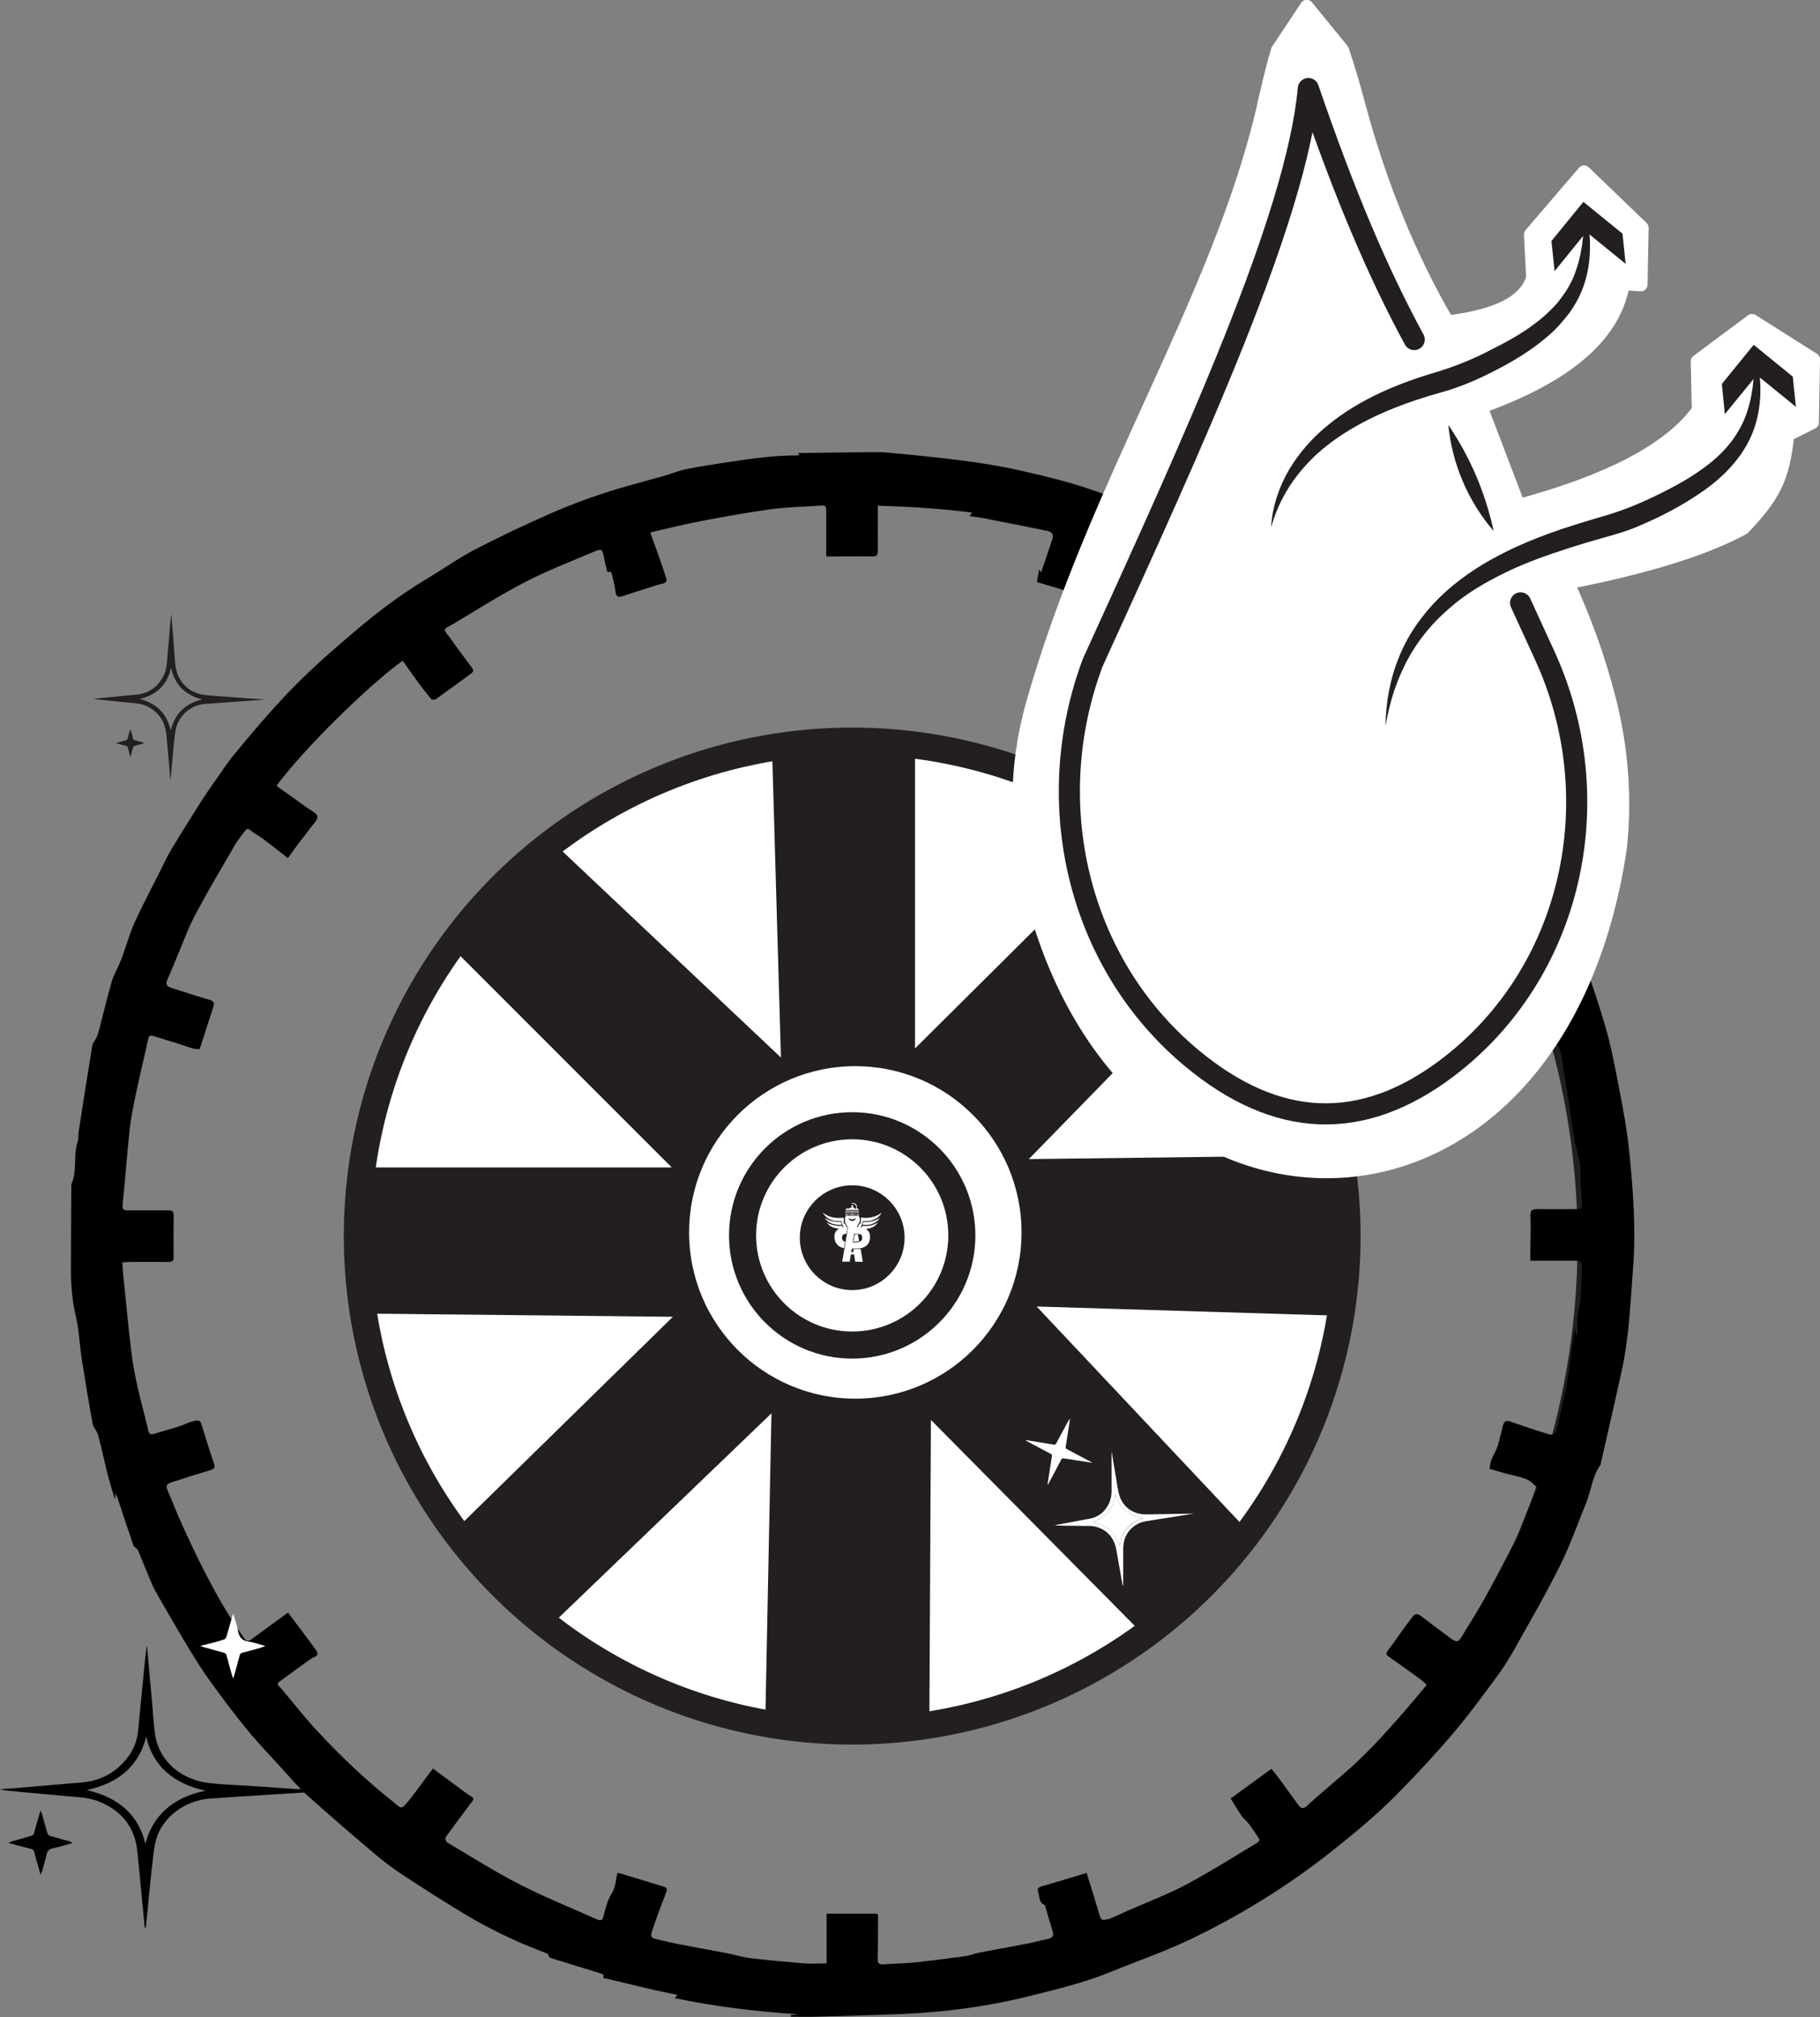
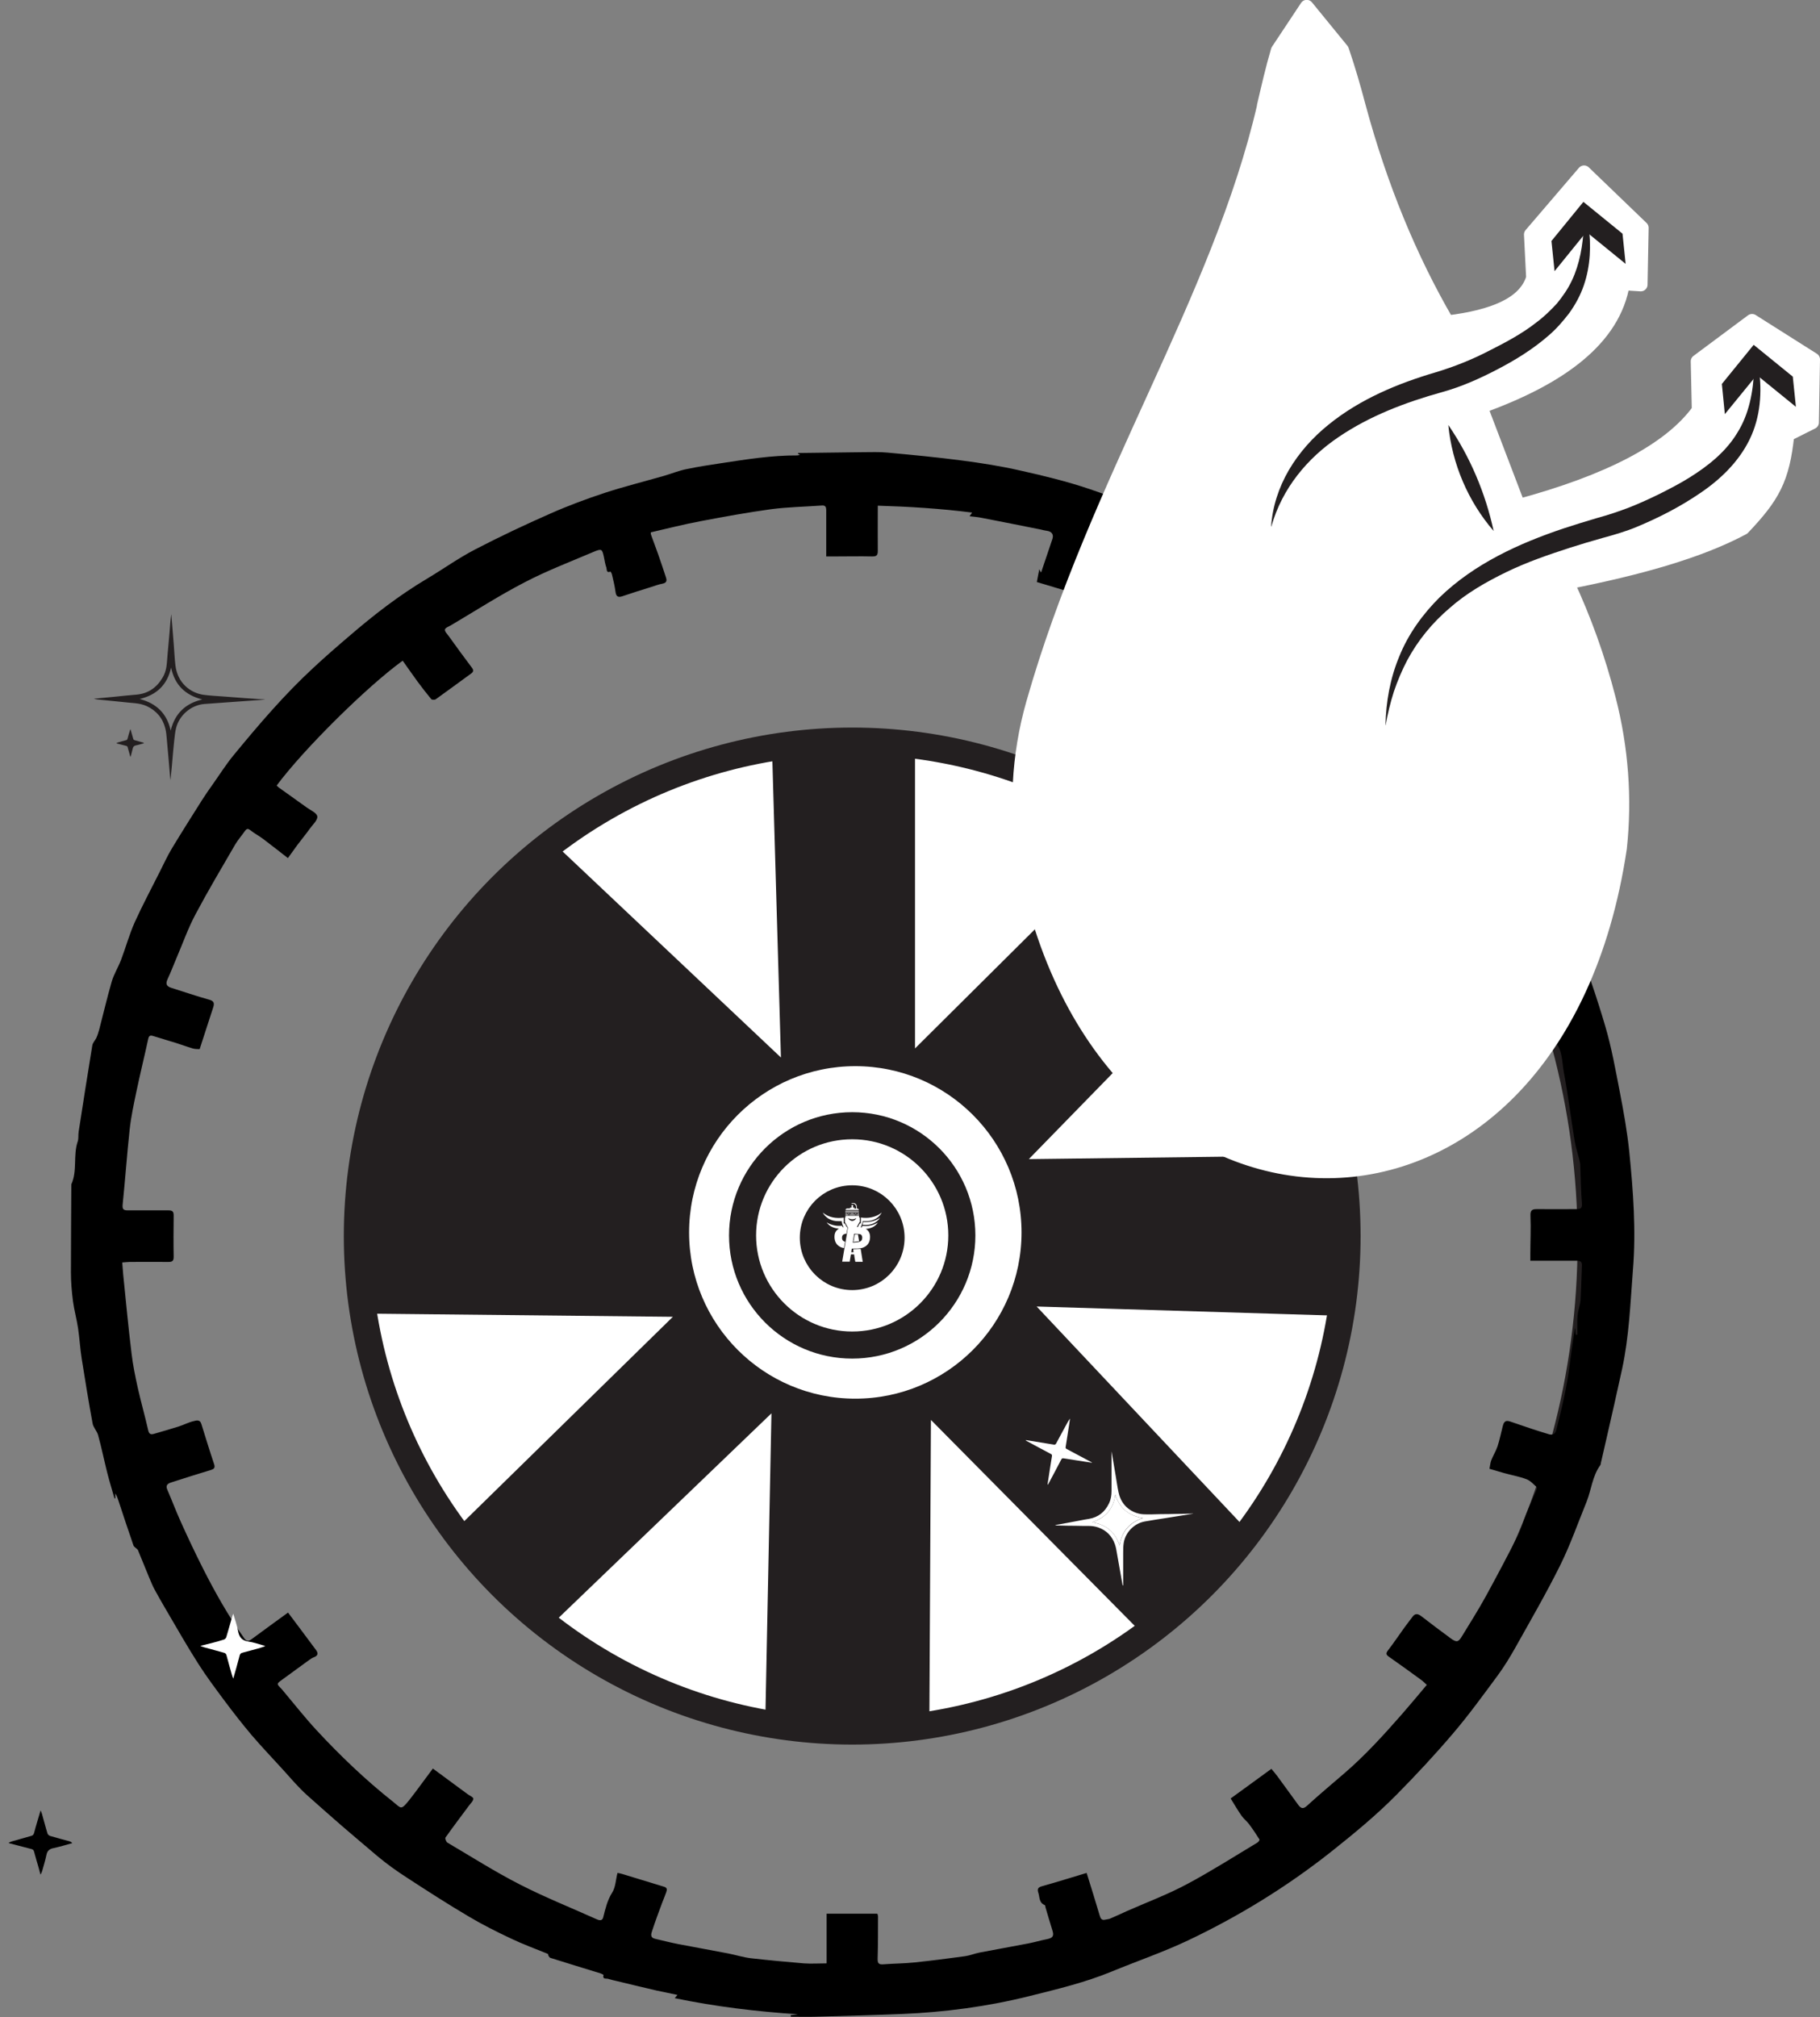
<svg xmlns="http://www.w3.org/2000/svg" id="Layer_2" viewBox="0 0 134.46 148.98">
  <rect x="0" y="0" width="134.46" height="148.98" fill="#808080" stroke="none" />
  <defs>
    <style>.cls-1,.cls-2,.cls-3,.cls-4,.cls-5{fill:#fff;}.cls-1,.cls-3,.cls-6,.cls-7,.cls-5{stroke-miterlimit:10;}.cls-1,.cls-3,.cls-6,.cls-7,.cls-8{stroke:#231f20;}.cls-1,.cls-7{stroke-width:2px;}.cls-6,.cls-9{fill:#231f20;}.cls-4,.cls-5{stroke:#fff;}.cls-4,.cls-8{stroke-linecap:round;stroke-linejoin:round;}.cls-10{clip-path:url(#clippath-1);}.cls-7,.cls-11,.cls-8{fill:none;}.cls-12{clip-path:url(#clippath);}.cls-8{stroke-width:1.56px;}</style>
    <clipPath id="clippath">
      <rect class="cls-11" x="78.23" y="5.76" width="54.45" height="77.29" />
    </clipPath>
    <clipPath id="clippath-1">
      <rect class="cls-11" x="65.51" y="5.52" width="77.77" height="77.77" />
    </clipPath>
  </defs>
  <circle class="cls-6" cx="62.71" cy="91.3" r="36.56" />
-   <path class="cls-5" d="m33.47,70.78l14.95,14.95h-20.97c-.43-4.8,1.16-9.74,6.02-14.95Z" />
  <path class="cls-5" d="m27.36,97.53l21.14.22-14.98,14.67c-3.37-3.06-5.43-9.37-6.15-14.89Z" />
  <path class="cls-5" d="m41.23,120.23l15.24-14.64-.42,20.96c-5.15-.13-10.14-1.95-14.82-6.32Z" />
  <path class="cls-5" d="m69.16,127.23l.11-21.14,14.75,14.9c-4.47,3.25-9.42,5.29-14.86,6.24Z" />
  <path class="cls-5" d="m92.27,112.43l-14.49-15.39c8.43.26,17.37.53,20.96.64-.83,5.29-3.05,10.18-6.47,14.76Z" />
  <path class="cls-5" d="m98.35,84.84l-21.14.26,14.64-15.01c4.05,4.42,5.99,9.34,6.49,14.75Z" />
  <path class="cls-5" d="m83.52,60.92l-15.42,15.32v-21.49c5.77.66,10.85,2.79,15.42,6.17Z" />
  <path class="cls-5" d="m56.55,55.79l.61,21.13-15.25-14.39c2.73-3.84,8.56-6.26,14.64-6.73Z" />
  <circle class="cls-7" cx="62.96" cy="91.3" r="36.56" />
  <circle class="cls-3" cx="63.19" cy="91.03" r="12.78" />
  <circle class="cls-1" cx="62.96" cy="91.25" r="8.1" />
  <circle class="cls-6" cx="62.96" cy="91.42" r="3.37" />
  <ellipse class="cls-7" cx="62.05" cy="91.7" rx="55.5" ry="55.86" />
  <path class="cls-2" d="m62.75,93.19h-.53c.14-.85.29-1.7.43-2.53-.02-.03-.04-.04-.05-.06-.05-.09-.1-.19-.15-.28,0-.01-.02-.02-.03-.04,0,0,0-.01,0-.02,0-.11,0-.22,0-.33.02,0,.03,0,.04,0v-.13h1.01v.13s.03,0,.05,0v.33s-.03.03-.04.04c-.06.1-.11.2-.16.3,0,0,0,.02-.01.03.06.01.07.01.09-.04.03-.06.07-.13.1-.19.01-.02.03-.03.05-.03.05,0,.04,0,.05-.05,0-.12,0-.23,0-.35,0-.01,0-.02,0-.04.27.04.54.04.8-.02.27-.06.51-.16.73-.34,0,.01,0,.02-.01.03-.14.24-.34.4-.59.5-.18.07-.36.1-.55.1-.07,0-.14,0-.22,0-.02,0-.03,0-.03.02-.01.15-.07.28-.13.41,0,0,0,.01,0,.02.05.02.06.02.08-.03.02-.07.06-.08.12-.07.27.02.53-.01.78-.11.08-.03.16-.08.25-.12,0,0,.02-.01.03-.01-.23.31-.54.44-.9.46,0,0,.01.01.02.01.21.13.3.33.3.59,0,.15-.03.3-.1.43-.09.17-.23.27-.39.34-.13.06-.28.07-.42.08-.14,0-.28,0-.42.01,0,0-.01,0-.02,0-.01.09-.03.17-.04.26h.17c-.01-.07-.02-.14-.03-.22.01,0,.02,0,.03,0,.17,0,.33-.02.5-.02.02,0,.02,0,.03.02.04.27.09.55.13.82,0,.03.01.07.02.11-.01,0-.02,0-.03,0-.16,0-.33,0-.49,0-.03,0-.03,0-.04-.04-.03-.17-.06-.34-.08-.51-.01,0-.02,0-.04,0-.06,0-.11,0-.17,0-.02,0-.02,0-.03.03-.03.16-.05.32-.08.48,0,.01,0,.02,0,.03Zm.24-1.41s.02,0,.03,0c.08,0,.16-.01.24-.02.1-.01.19-.02.28-.06.13-.06.17-.17.16-.32-.01-.13-.08-.22-.22-.23-.12-.01-.24-.01-.35-.02-.02,0-.04.02-.04.04,0,.02,0,.04,0,.06-.03.18-.06.36-.09.55Zm-.32-1.81c.03.11.16.21.29.21.13,0,.26-.09.3-.21-.2.12-.39.12-.59,0Z" />
  <path class="cls-2" d="m62.33,90.37s.01,0,.02,0c.05-.01.08.02.1.07.02.05.05.1.08.15.02.04.03.08.09.05-.01.07-.02.12-.03.18-.02.09-.03.19-.05.28,0,.02-.01.02-.03.03-.05,0-.1.01-.15.03-.09.04-.14.11-.15.22,0,.03,0,.07,0,.1.01.1.06.17.15.21.02.01.05.02.07.03-.03.16-.05.31-.08.47-.11-.02-.21-.05-.31-.11-.25-.14-.37-.37-.39-.67,0-.09,0-.17.02-.26.04-.16.13-.28.26-.37.01,0,.02-.01.04-.03-.36-.03-.67-.15-.9-.46,0,0,0,0,0,0,.01,0,.03.02.04.02.18.11.38.17.58.21.16.03.33.03.5.02,0,0,.02,0,.03.02.01.01.02.03.02.05q.02.05.08.04s0-.02-.01-.03c-.06-.13-.11-.26-.12-.4,0-.02-.02-.02-.03-.02-.08,0-.16,0-.23,0-.24,0-.47-.05-.69-.17-.17-.1-.31-.23-.42-.4-.01-.02-.02-.04-.03-.06.46.37.99.44,1.54.37v.43Z" />
  <path class="cls-2" d="m65.01,89.95c-.07.12-.16.21-.27.29-.16.12-.35.19-.54.22-.14.02-.29.02-.44.01,0,0-.02,0-.03,0,.01-.07.03-.14.04-.21.44.02.86-.04,1.23-.3Z" />
-   <path class="cls-2" d="m60.91,89.95c.38.26.8.33,1.24.3.01.07.03.14.04.21,0,0-.01,0-.02,0-.24.02-.47,0-.7-.08-.21-.08-.39-.2-.53-.4,0-.01-.02-.03-.03-.04Z" />
  <path class="cls-2" d="m63.12,89.21s0,.04,0,.06h.13c.01-.11,0-.21-.07-.29-.08-.08-.17-.08-.27-.08v-.04c.06,0,.12,0,.17,0,.13.02.22.13.22.27,0,.04,0,.08,0,.13.08,0,.13.04.16.11h-1c.01-.06.07-.11.13-.11.07,0,.14,0,.21,0,0-.02,0-.04,0-.06h.11v-.2h.11v.2h.11Z" />
  <path class="cls-2" d="m62.45,89.56v-.04h1s0,.02,0,.04h-1.01Z" />
  <path class="cls-2" d="m62.45,89.47s0-.04.03-.04c.31,0,.63,0,.94,0,.03,0,.04.01.03.04h-1Z" />
  <path class="cls-2" d="m62.46,89.75v-.04s.09,0,.13,0c.02,0,.05,0,.07.02.04.02.07.01.11,0,.01,0,.03-.01.05-.01.1,0,.2,0,.3,0,.01,0,.03,0,.04.01.04.02.08.02.12,0,.01,0,.03-.01.04-.01.05,0,.1,0,.15,0v.04h-1Z" />
  <path class="cls-2" d="m63.09,89.66h-.27s.02-.05.05-.04c.06,0,.11,0,.17,0,.03,0,.05.01.05.04Z" />
  <path class="cls-2" d="m62.6,89.61h.21c-.06.05-.15.05-.21,0Z" />
  <path class="cls-2" d="m63.1,89.61h.21c-.06.05-.13.05-.21,0Z" />
  <path class="cls-2" d="m62.6,89.66h-.14v-.04s.07,0,.11,0c.01,0,.02.02.03.04Z" />
  <path class="cls-2" d="m63.33,89.66s.02-.05.05-.04c.02,0,.05,0,.08,0v.04h-.13Z" />
  <path class="cls-2" d="m63.46,91.68c-.14.02-.27.03-.41.05,0-.05.02-.11.03-.16.02-.12.04-.24.06-.36,0-.02,0-.03.03-.03.07,0,.13,0,.2,0,0,0,.02.01.02.02.03.16.05.32.08.48Z" />
  <path d="m58.4,148.85c.18-.02.37-.05.55-.07-3.05-.2-6.07-.56-9.1-1.19.08-.1.12-.15.2-.24-.53-.11-1.03-.21-1.53-.32-1.01-.23-2.02-.48-3.02-.72-.18-.04-.37-.08-.55-.14-.14-.06-.46.07-.36-.3,0-.01-.14-.08-.22-.11-1.23-.38-2.46-.75-3.69-1.14-.1-.03-.17-.15-.2-.3-.91-.37-1.84-.71-2.72-1.13-1.06-.5-2.1-1.02-3.11-1.62-1.56-.92-3.08-1.9-4.6-2.89-.76-.49-1.5-1.02-2.19-1.6-1.74-1.47-3.46-2.95-5.16-4.47-.67-.6-1.26-1.31-1.87-1.98-.75-.82-1.52-1.63-2.24-2.47-.7-.83-1.37-1.69-2.02-2.56-.66-.89-1.33-1.78-1.92-2.71-.83-1.3-1.59-2.64-2.37-3.97-.31-.52-.6-1.04-.89-1.57-.14-.27-.25-.55-.37-.83-.3-.72-.59-1.44-.84-2.05-.16-.16-.29-.22-.32-.32-.38-1.1-.75-2.21-1.11-3.31-.06-.18-.12-.36-.23-.53v.36s-.04,0-.06.01c-.18-.64-.38-1.27-.54-1.91-.23-.92-.42-1.85-.67-2.76-.08-.31-.36-.57-.41-.88-.29-1.58-.55-3.17-.8-4.75-.12-.75-.16-1.51-.27-2.26-.1-.68-.29-1.34-.38-2.02-.09-.7-.15-1.41-.15-2.12,0-2.17.02-4.33.03-6.5.46-1.01.12-2.13.47-3.16.08-.22.03-.48.07-.72.33-2.13.66-4.25,1.01-6.38.03-.2.21-.37.3-.56.09-.2.15-.4.21-.61.31-1.18.58-2.36.92-3.53.16-.56.48-1.06.69-1.61.35-.92.61-1.88,1.01-2.78.57-1.26,1.23-2.49,1.85-3.73.3-.59.57-1.19.91-1.75.72-1.19,1.46-2.36,2.2-3.53.26-.41.53-.8.81-1.19.51-.72.98-1.47,1.54-2.15,1.86-2.26,3.76-4.49,5.92-6.48.84-.78,1.71-1.54,2.58-2.28,1.82-1.57,3.71-3.04,5.78-4.27,1.19-.71,2.32-1.52,3.55-2.16,1.83-.95,3.69-1.83,5.58-2.66,1.31-.58,2.66-1.08,4.02-1.53,1.45-.47,2.93-.84,4.39-1.26.55-.16,1.08-.38,1.64-.49.85-.18,1.72-.31,2.58-.44,1.85-.28,3.7-.58,5.59-.57.06,0,.11-.02.21-.04-.08-.05-.12-.08-.16-.1.02-.01.03-.04.05-.04,1.58-.02,3.16-.04,4.75-.06.61,0,1.22-.03,1.82.03,1.82.17,3.65.34,5.47.58,1.47.19,2.93.42,4.37.75,1.71.38,3.43.8,5.09,1.36,2.01.68,3.98,1.47,5.93,2.31,1.54.67,3.06,1.41,4.52,2.24,3.5,1.98,6.8,4.25,9.83,6.91,1.76,1.55,3.45,3.17,5.01,4.91,1.11,1.24,2.15,2.55,3.18,3.86,1.54,1.95,2.86,4.05,4.11,6.19,1.29,2.2,2.42,4.48,3.34,6.85.82,2.11,1.55,4.25,2.19,6.42.47,1.6.76,3.25,1.08,4.89.28,1.45.54,2.91.69,4.37.29,2.9.51,5.81.27,8.73-.19,2.45-.28,4.91-.8,7.32-.38,1.75-.78,3.5-1.18,5.25-.13.57-.26,1.14-.39,1.7-.01.05-.01.11-.04.15-.59.81-.66,1.82-1.02,2.72-.64,1.57-1.2,3.18-1.95,4.69-1.03,2.07-2.19,4.07-3.32,6.09-.39.69-.81,1.38-1.28,2.02-1.08,1.46-2.15,2.94-3.33,4.32-1.32,1.55-2.71,3.04-4.14,4.49-1.52,1.54-3.19,2.91-4.89,4.26-3.27,2.58-6.79,4.74-10.54,6.52-1.82.86-3.75,1.52-5.62,2.29-1.96.81-4.02,1.3-6.06,1.81-3.12.78-6.28,1.2-9.49,1.33-2.11.09-4.22.14-6.33.2-.61.02-1.22,0-1.84,0,0-.04,0-.08,0-.12ZM9.02,93.12c.03.36.05.69.08,1.01.2,1.95.38,3.91.62,5.85.1.86.28,1.72.47,2.58.23,1.02.52,2.03.75,3.05.06.28.16.38.43.3.61-.18,1.22-.35,1.82-.54.37-.12.73-.31,1.11-.4.18-.04.46-.15.57.19.31.99.61,1.98.94,2.96.11.31,0,.39-.27.47-.97.29-1.93.6-2.9.91-.28.09-.41.23-.28.53.35.81.66,1.64,1.03,2.45.51,1.13,1.04,2.25,1.6,3.36.9,1.78,1.88,3.52,3.04,5.15.16.23.3.28.55.09.89-.66,1.79-1.31,2.7-1.97.69.93,1.39,1.84,2.07,2.77.18.24.14.42-.16.53-.13.05-.25.13-.36.21-.67.48-1.32.97-1.99,1.45-.41.3-.42.3-.05.67.06.06.11.13.17.2.8.95,1.56,1.92,2.4,2.83,1.77,1.91,3.65,3.71,5.7,5.33.59.47.54.65,1.19-.16.59-.75,1.14-1.53,1.73-2.31.86.63,1.7,1.25,2.55,1.88.16.12.45.24.44.35-.01.18-.21.35-.33.52-.58.78-1.17,1.56-1.73,2.35-.04.06.05.31.14.37,1.79,1.05,3.54,2.17,5.39,3.11,1.84.94,3.77,1.71,5.66,2.56.23.1.41.1.47-.17.16-.63.3-1.24.66-1.81.25-.4.26-.94.39-1.45.12.02.24.04.36.08,1.03.31,2.05.63,3.08.94.23.07.23.21.17.38-.09.26-.2.52-.3.78-.26.7-.52,1.39-.75,2.1-.07.2-.17.49.2.58.57.13,1.13.28,1.7.39,1.24.24,2.49.46,3.73.7.55.11,1.09.28,1.65.35,1.31.15,2.62.27,3.93.38.55.04,1.1,0,1.68,0v-3.67h3.75c.02.08.05.14.05.2,0,1.04,0,2.08-.03,3.12-.01.35.09.45.43.42.77-.06,1.55-.06,2.31-.14,1.24-.13,2.48-.29,3.72-.46.36-.05.71-.2,1.08-.27,1.19-.23,2.39-.44,3.58-.67.47-.09.93-.23,1.4-.32.43-.09.52-.24.39-.65-.17-.54-.33-1.09-.49-1.63-.03-.08-.03-.22-.08-.24-.43-.17-.36-.58-.47-.91-.09-.27-.03-.4.28-.48,1.1-.31,2.19-.65,3.29-.98.32,1.03.65,2.07.96,3.13.07.25.16.39.43.32.11-.03.23-.03.33-.07.43-.18.85-.38,1.27-.57,1.48-.65,3-1.22,4.42-1.98,1.78-.95,3.49-2.04,5.22-3.08.07-.04.16-.19.14-.22-.24-.38-.49-.76-.76-1.12-.17-.23-.41-.41-.57-.64-.27-.39-.51-.8-.8-1.27.97-.71,1.99-1.44,3.01-2.19.18.22.31.37.43.53.52.71,1.04,1.43,1.56,2.14.19.26.36.32.64.06.88-.8,1.79-1.57,2.69-2.34,1.57-1.34,2.95-2.86,4.31-4.41.62-.71,1.22-1.43,1.85-2.18-.13-.12-.27-.27-.43-.38-.78-.57-1.57-1.14-2.37-1.7-.2-.14-.24-.24-.08-.45.44-.57.84-1.17,1.26-1.75.18-.25.37-.48.55-.73.2-.29.41-.26.67-.06.71.55,1.43,1.09,2.15,1.62.45.33.58.31.86-.16.59-.97,1.2-1.93,1.75-2.93.82-1.5,1.62-3.01,2.39-4.53.25-.49.39-1.04.6-1.56.24-.58.49-1.15.74-1.73.03-.08.07-.21.04-.24-.24-.21-.47-.48-.76-.59-.53-.2-1.09-.3-1.64-.45-.36-.1-.72-.21-1.1-.32.05-.24.06-.44.13-.62.14-.36.35-.69.47-1.05.16-.49.26-1.01.39-1.51.1-.37.26-.42.61-.29.92.32,1.84.63,2.77.91.22.07.47.05.56-.28.41-1.61.8-3.22,1-4.87.11-.89.25-1.77.38-2.65h.03c.01.15.02.31.04.46.04,0,.08,0,.11,0,0-.36,0-.72,0-1.08,0-.2.02-.4.06-.6.05-.29.16-.58.18-.87.05-.85.06-1.7.1-2.54.02-.29-.1-.38-.37-.38-.79,0-1.57,0-2.36,0-.35,0-.7,0-1.08,0,0-.18,0-.31,0-.43,0-.96.05-1.93.01-2.89-.02-.42.13-.49.48-.49.96.01,1.93,0,2.89,0,.32,0,.46-.04.43-.43-.08-.92-.08-1.85-.12-2.77,0-.15-.03-.3-.07-.45-.11-.45-.26-.9-.34-1.35-.28-1.71-.49-3.43-.81-5.14-.14-.76-.08-1.6-.66-2.24-.03-.04-.02-.12-.02-.18.02-.3-.15-.37-.38-.29-.93.29-1.86.57-2.78.9-.43.15-.51.15-.63-.3-.18-.67-.37-1.34-.56-2.01,0-.03-.04-.04-.06-.07-.01.11-.02.21-.03.31-.03,0-.06,0-.09,0-.11-.45-.21-.89-.33-1.36.57-.18,1.11-.33,1.65-.52.58-.2,1.16-.43,1.73-.66.26-.1.28-.25.1-.46-.12-.14-.22-.31-.28-.48-.18-.5-.33-1.01-.51-1.51-.27-.75-.62-1.46-1.04-2.14-.2-.32-.27-.71-.44-1.04-.43-.82-.87-1.62-1.32-2.43-.28-.51-.59-1-.89-1.5-.27-.44-.57-.87-.81-1.32-.42-.79-.49-.83-1.21-.3-.67.48-1.32.98-1.97,1.48-.25.19-.44.25-.66-.06-.54-.77-1.09-1.52-1.64-2.27-.34-.47-.33-.46.15-.8.64-.47,1.26-.97,1.92-1.42.54-.37.61-.58.17-1.07-.31-.35-.66-.66-.96-1.02-.24-.28-.4-.61-.64-.89-.34-.4-.72-.78-1.09-1.15-.98-.98-1.95-1.97-2.95-2.93-.44-.42-.96-.77-1.44-1.16-.48-.4-.96-.8-1.43-1.23-.25-.23-.39-.17-.57.08-.51.72-1.03,1.43-1.56,2.14-.13.17-.26.33-.41.52-1.05-.77-2.08-1.52-3.06-2.24.15-.18.25-.29.34-.42.59-.79,1.18-1.58,1.74-2.39.05-.08-.02-.36-.1-.4-.55-.24-.96-.67-1.44-1-.86-.58-1.8-1.06-2.73-1.55-.92-.48-1.85-.94-2.78-1.39-.56-.27-1.14-.49-1.69-.77-.53-.26-1.17-.24-1.61-.77-.18-.22-.68-.19-1.05-.23-.08,0-.23.13-.26.23-.17.48-.31.96-.46,1.45-.19.59-.37,1.18-.56,1.77-1.21-.36-2.4-.72-3.63-1.09.05-.29.11-.57.18-.94.07.14.09.18.12.23.02-.02.03-.03.03-.04.27-.81.55-1.62.82-2.43.11-.33-.05-.55-.39-.6-.16-.02-.32-.06-.48-.1-1.45-.29-2.9-.58-4.35-.86-.29-.06-.58-.08-.9-.12.08-.12.13-.18.19-.27-2.35-.3-4.66-.44-6.97-.51,0,1.17-.01,2.26,0,3.35,0,.34-.11.4-.42.4-.89-.02-1.77,0-2.66,0-.24,0-.47,0-.73,0,0-1.17,0-2.28,0-3.4,0-.28-.07-.39-.36-.36-1.24.09-2.48.11-3.71.27-1.75.24-3.5.56-5.24.89-1.22.23-2.43.54-3.65.82,0,.1,0,.15.02.19.17.47.35.94.52,1.42.2.57.39,1.14.58,1.72.08.24.05.4-.25.46-.32.06-.63.18-.95.28-.67.21-1.35.42-2.02.65-.36.12-.47-.02-.51-.35-.06-.43-.16-.84-.26-1.26-.02-.08-.1-.22-.11-.21-.32.13-.26-.17-.3-.29-.09-.25-.13-.51-.18-.77-.13-.61-.17-.65-.74-.41-1.71.73-3.45,1.39-5.1,2.25-1.86.96-3.63,2.1-5.44,3.17-.17.1-.45.2-.47.33-.02.15.18.34.3.51.55.77,1.11,1.53,1.68,2.29.15.2.15.31-.06.46-.87.63-1.73,1.27-2.6,1.89-.07.05-.28.05-.33-.01-.35-.42-.68-.85-1-1.28-.38-.52-.74-1.04-1.11-1.56-2.63,1.9-7.31,6.53-9.31,9.22.05.05.1.11.16.15.69.49,1.38.98,2.07,1.48.28.2.74.4.77.65.04.27-.32.59-.53.88-.3.42-.63.82-.94,1.23-.23.31-.45.62-.7.97-.65-.51-1.25-.97-1.85-1.43-.29-.22-.63-.39-.91-.62-.18-.14-.27-.14-.4.03-.24.34-.52.66-.73,1.01-1,1.72-2.01,3.42-2.94,5.17-.55,1.03-.94,2.15-1.4,3.22-.22.51-.41,1.03-.65,1.54-.17.36-.11.55.28.67.93.29,1.85.61,2.79.87.33.09.39.24.3.54-.33,1.02-.66,2.04-1.01,3.11-.12,0-.31,0-.48-.04-.41-.12-.81-.27-1.22-.4-.58-.18-1.16-.35-1.74-.53-.25-.08-.32.01-.37.26-.28,1.3-.6,2.58-.87,3.88-.19.91-.39,1.83-.49,2.76-.2,1.85-.33,3.71-.52,5.56-.03.34.06.42.38.42,1-.01,2,.01,3,0,.31,0,.39.09.39.39-.01,1.01-.02,2.03,0,3.04,0,.32-.11.38-.39.38-.95-.01-1.9,0-2.85,0-.17,0-.35.03-.56.04Z" />
  <path class="cls-4" d="m93.37,7.83c-3.29,14.28-12.43,27.81-17.06,44.11-1.1,3.87-1.33,7.94-.57,11.89,5.82,30.08,39.16,30.84,43.95-1.18.4-3.68.11-7.42-.81-11-.79-3.09-1.84-5.96-3.08-8.62,5.2-1.02,9.75-2.28,12.98-4.02,2.21-2.33,2.94-3.61,3.28-6.9l1.82-.91.08-4.65-4.52-2.86-4.03,3,.08,3.61c-2.13,2.96-6.71,5.28-13.3,7.06l-2.79-7.31c5.89-2.12,9.83-5,10.51-9.11l1.31.08.08-4.19-4.27-4.11-3.94,4.6.16,3.2c-.57,1.93-2.95,2.87-6.32,3.28-2.76-4.74-4.94-10.05-6.53-15.94-.37-1.4-.77-2.79-1.24-4.16l-2.62-3.21-2.15,3.24c-.4,1.35-.71,2.72-1.03,4.09Z" />
  <g class="cls-12">
    <g class="cls-10">
-       <path class="cls-8" d="m112.34,44.53l1.78,3.88c4.88,10.63,2.09,23.48-7.25,30.51-6.27,4.71-12.54,4.46-18.81-.75-8.48-7.04-11.2-18.91-7.33-29.23,7.45-16.34,15.06-32.86,15.93-42.4,2.66,7.76,5.1,13.53,7.82,18.54" />
      <path class="cls-9" d="m110.35,39.22c-1.89-2.18-3.07-4.96-3.35-7.83,1.62,2.37,2.74,5.03,3.35,7.83" />
      <path class="cls-9" d="m93.91,38.9c.09-1.45.56-2.89,1.31-4.18.76-1.29,1.77-2.42,2.94-3.36,2.33-1.89,5.14-3.05,7.94-3.87,1.32-.4,2.61-.91,3.87-1.56,1.25-.63,2.5-1.29,3.57-2.14.55-.41,1.03-.88,1.49-1.38.42-.52.81-1.07,1.1-1.69.58-1.23.82-2.63.88-4.05,0-.1.08-.17.18-.17.09,0,.16.07.17.15.2,1.44.15,2.98-.35,4.43-.25.73-.62,1.41-1.07,2.04-.47.61-.97,1.19-1.55,1.68-1.15,1-2.42,1.78-3.72,2.46-1.3.68-2.67,1.3-4.12,1.7-2.73.76-5.36,1.76-7.67,3.33-2.29,1.55-4.16,3.78-4.95,6.59" />
      <polygon class="cls-9" points="120.1 19.49 117.2 17.13 114.85 20.03 114.62 17.8 116.98 14.91 119.87 17.26 120.1 19.49" />
      <path class="cls-9" d="m102.36,53.57c.03-1.72.34-3.46,1.02-5.09.66-1.64,1.72-3.11,2.98-4.36,2.57-2.49,5.88-3.99,9.16-5.09.83-.27,1.65-.53,2.48-.77.84-.23,1.59-.48,2.37-.78.77-.3,1.52-.65,2.28-1.02.75-.38,1.49-.76,2.19-1.2,1.39-.87,2.68-1.91,3.51-3.29.86-1.36,1.19-3.04,1.24-4.73,0-.1.08-.17.18-.17.09,0,.15.07.17.15.25,1.71.13,3.58-.68,5.24-.81,1.66-2.18,2.97-3.65,3.96-1.48,1.01-3.02,1.8-4.67,2.49-.81.34-1.71.6-2.52.82-.82.23-1.63.47-2.44.73-1.61.52-3.2,1.07-4.7,1.8-1.5.73-2.95,1.56-4.19,2.66-1.26,1.07-2.33,2.37-3.12,3.84-.39.74-.72,1.52-.99,2.32-.26.81-.46,1.64-.61,2.49" />
      <polygon class="cls-9" points="132.68 30.05 129.79 27.7 127.43 30.59 127.21 28.36 129.56 25.47 132.45 27.82 132.68 30.05" />
    </g>
  </g>
-   <path d="m10.7,142.39s-.02-.08-.02-.13c-.16-1.63-.31-3.26-.47-4.9-.05-.48-.08-.96-.21-1.42-.36-1.32-1.24-2.28-2.63-2.85-.52-.21-1.06-.31-1.62-.35-.7-.05-1.41-.13-2.11-.19-1.01-.09-2.01-.18-3.02-.28-.21-.02-.41-.05-.61-.11.4-.03.81-.06,1.21-.09,1.08-.09,2.16-.19,3.25-.28.49-.04.97-.09,1.46-.12,1.63-.12,2.83-.86,3.67-2.1.39-.58.57-1.22.62-1.89.08-.92.18-1.84.27-2.76.07-.75.14-1.49.22-2.24.03-.36.07-.72.13-1.08,0,.02.02.05.03.07.11,1.26.22,2.52.34,3.77.08.85.12,1.71.23,2.56.29,2.22,2.1,3.46,3.92,3.69.97.12,1.95.15,2.93.21.99.07,1.97.13,2.96.2.84.05,1.68.11,2.52.16.06,0,.12,0,.18.03-.03,0-.06.01-.09.02-1.57.1-3.15.2-4.72.3-1.22.08-2.44.15-3.66.24-1.84.14-3.48,1.39-3.94,3.01-.15.52-.2,1.07-.26,1.61-.1.78-.17,1.57-.25,2.35-.06.61-.12,1.22-.18,1.83-.03.25-.06.5-.09.76-.01,0-.02,0-.03,0Zm4.48-10.12c-2.38-.54-3.88-1.81-4.38-4-.53,2.17-2.03,3.43-4.39,3.95,2.35.54,3.82,1.83,4.33,3.96.57-2.11,2.04-3.42,4.44-3.91Z" />
  <path class="cls-2" d="m80.67,108.04c-.18-.03-.36-.05-.54-.08-.49-.08-.98-.15-1.47-.23-.2-.03-.2-.03-.3.16-.3.57-.6,1.15-.91,1.72,0,.02-.02.04-.06.05.02-.11.03-.22.05-.33.09-.6.18-1.19.28-1.79,0-.06,0-.1-.07-.14-.61-.32-1.22-.65-1.83-.98-.02,0-.03-.02-.04-.05.09.01.18.02.27.04.61.1,1.23.2,1.84.3.04,0,.1-.03.12-.06.27-.49.52-.98.79-1.46.07-.14.15-.28.25-.41-.02.12-.03.25-.05.37-.09.58-.18,1.15-.27,1.73-.01.07,0,.11.08.15.51.27,1.02.54,1.52.81.11.06.23.12.34.18,0,0,0,.01,0,.02Z" />
  <path d="m.63,136.12c.11-.05.17-.09.25-.11.47-.13.94-.27,1.41-.4.13-.03.19-.09.23-.23.14-.54.31-1.08.48-1.66.04.11.08.18.1.26.14.48.26.97.41,1.45.02.07.12.16.2.18.47.14.94.26,1.41.39.08.02.15.06.22.14-.47.13-.93.27-1.4.37-.3.06-.45.21-.51.5-.08.39-.2.78-.31,1.17-.03.09-.06.19-.13.28-.05-.17-.09-.35-.14-.52-.11-.39-.23-.77-.33-1.16-.03-.11-.07-.17-.18-.2-.54-.14-1.07-.28-1.61-.42-.02,0-.03-.01-.1-.04Z" />
  <path class="cls-2" d="m17.24,124c-.05-.13-.09-.21-.11-.3-.13-.47-.27-.94-.39-1.41-.03-.13-.09-.19-.22-.22-.48-.13-.97-.27-1.45-.4-.07-.02-.14-.05-.27-.1.32-.08.58-.14.84-.21.31-.08.61-.16.91-.26.07-.02.15-.11.17-.18.15-.51.29-1.02.44-1.52.02-.06.04-.11.07-.21.13.45.28.84.35,1.25.08.46.27.74.77.81.37.05.73.18,1.09.28.04,0,.07.03.16.06-.15.05-.25.09-.35.12-.44.12-.88.25-1.32.36-.13.03-.2.09-.23.23-.14.55-.3,1.1-.47,1.7Z" />
  <path class="cls-2" d="m82.95,117.11s-.01-.04-.02-.06c-.14-.77-.27-1.54-.41-2.31-.04-.22-.07-.45-.15-.67-.21-.61-.63-1.04-1.24-1.25-.23-.08-.47-.11-.71-.11-.3,0-.61,0-.91-.01-.43,0-.87-.01-1.3-.02-.09,0-.18,0-.27-.03.17-.03.34-.06.51-.09.46-.09.92-.17,1.38-.26.21-.04.41-.08.62-.11.69-.12,1.18-.51,1.48-1.14.14-.29.19-.6.19-.92,0-.44,0-.88,0-1.32,0-.36,0-.71,0-1.07,0-.17,0-.35,0-.52,0,.01.01.02.01.03.1.59.2,1.19.3,1.78.07.4.12.81.21,1.21.22,1.05,1.05,1.56,1.83,1.61.42.02.84,0,1.26-.01.42,0,.85-.01,1.27-.02.36,0,.72-.01,1.09-.02.03,0,.05,0,.08,0-.01,0-.03,0-.04.01-.67.11-1.34.21-2,.32-.52.08-1.04.16-1.55.25-.78.14-1.43.79-1.56,1.58-.04.25-.04.52-.04.77,0,.38,0,.75,0,1.13,0,.29,0,.58,0,.88,0,.12,0,.24,0,.36,0,0,0,0-.01,0Zm1.49-4.98c-1.04-.17-1.73-.71-2.04-1.74-.13,1.05-.72,1.71-1.71,2.05,1.03.17,1.71.72,2.02,1.72.16-1.02.73-1.7,1.73-2.03Z" />
  <path class="cls-2" d="m84.44,112.13c-1.01.32-1.57,1-1.73,2.03-.31-.99-.99-1.55-2.02-1.72.99-.34,1.57-.99,1.71-2.05.31,1.02,1,1.57,2.04,1.74Z" />
  <path class="cls-9" d="m12.59,57.62s0-.05-.01-.07c-.08-.96-.16-1.92-.25-2.88-.03-.28-.04-.57-.11-.84-.19-.78-.66-1.34-1.39-1.68-.27-.12-.56-.18-.86-.21-.37-.03-.74-.07-1.12-.11-.53-.05-1.06-.11-1.6-.16-.11-.01-.22-.03-.32-.06.21-.02.43-.04.64-.06.57-.05,1.14-.11,1.72-.17.26-.02.52-.05.77-.07.86-.07,1.5-.5,1.94-1.24.21-.34.3-.72.33-1.11.04-.54.09-1.08.14-1.62.04-.44.08-.88.11-1.32.02-.21.04-.42.07-.64,0,.01.01.03.01.04.06.74.12,1.48.18,2.22.04.5.06,1.01.12,1.51.16,1.31,1.11,2.03,2.07,2.17.51.07,1.03.09,1.55.13.52.04,1.04.08,1.57.12.44.03.89.06,1.33.09.03,0,.06,0,.1.02-.02,0-.03,0-.05,0-.83.06-1.66.12-2.5.18-.65.05-1.29.09-1.94.14-.97.08-1.84.82-2.08,1.77-.08.31-.1.63-.14.94-.05.46-.09.92-.13,1.38-.03.36-.06.72-.1,1.07-.01.15-.03.3-.05.45,0,0-.01,0-.02,0Zm2.37-5.95c-1.26-.32-2.05-1.06-2.32-2.36-.28,1.28-1.07,2.02-2.32,2.32,1.24.32,2.02,1.08,2.29,2.33.3-1.24,1.08-2.01,2.35-2.3Z" />
  <path class="cls-9" d="m8.6,54.89s.08-.04.11-.05c.2-.06.41-.12.61-.17.05-.01.08-.04.1-.1.06-.23.13-.47.21-.72.02.05.03.08.04.11.06.21.12.42.18.63,0,.03.05.07.09.08.2.06.41.11.61.17.03,0,.06.03.09.06-.2.05-.4.12-.61.16-.13.03-.19.09-.22.22-.04.17-.09.34-.13.51-.01.04-.03.08-.05.12-.02-.07-.04-.15-.06-.22-.05-.17-.1-.34-.14-.5-.01-.05-.03-.07-.08-.09-.23-.06-.47-.12-.7-.18,0,0-.01,0-.04-.02Z" />
</svg>